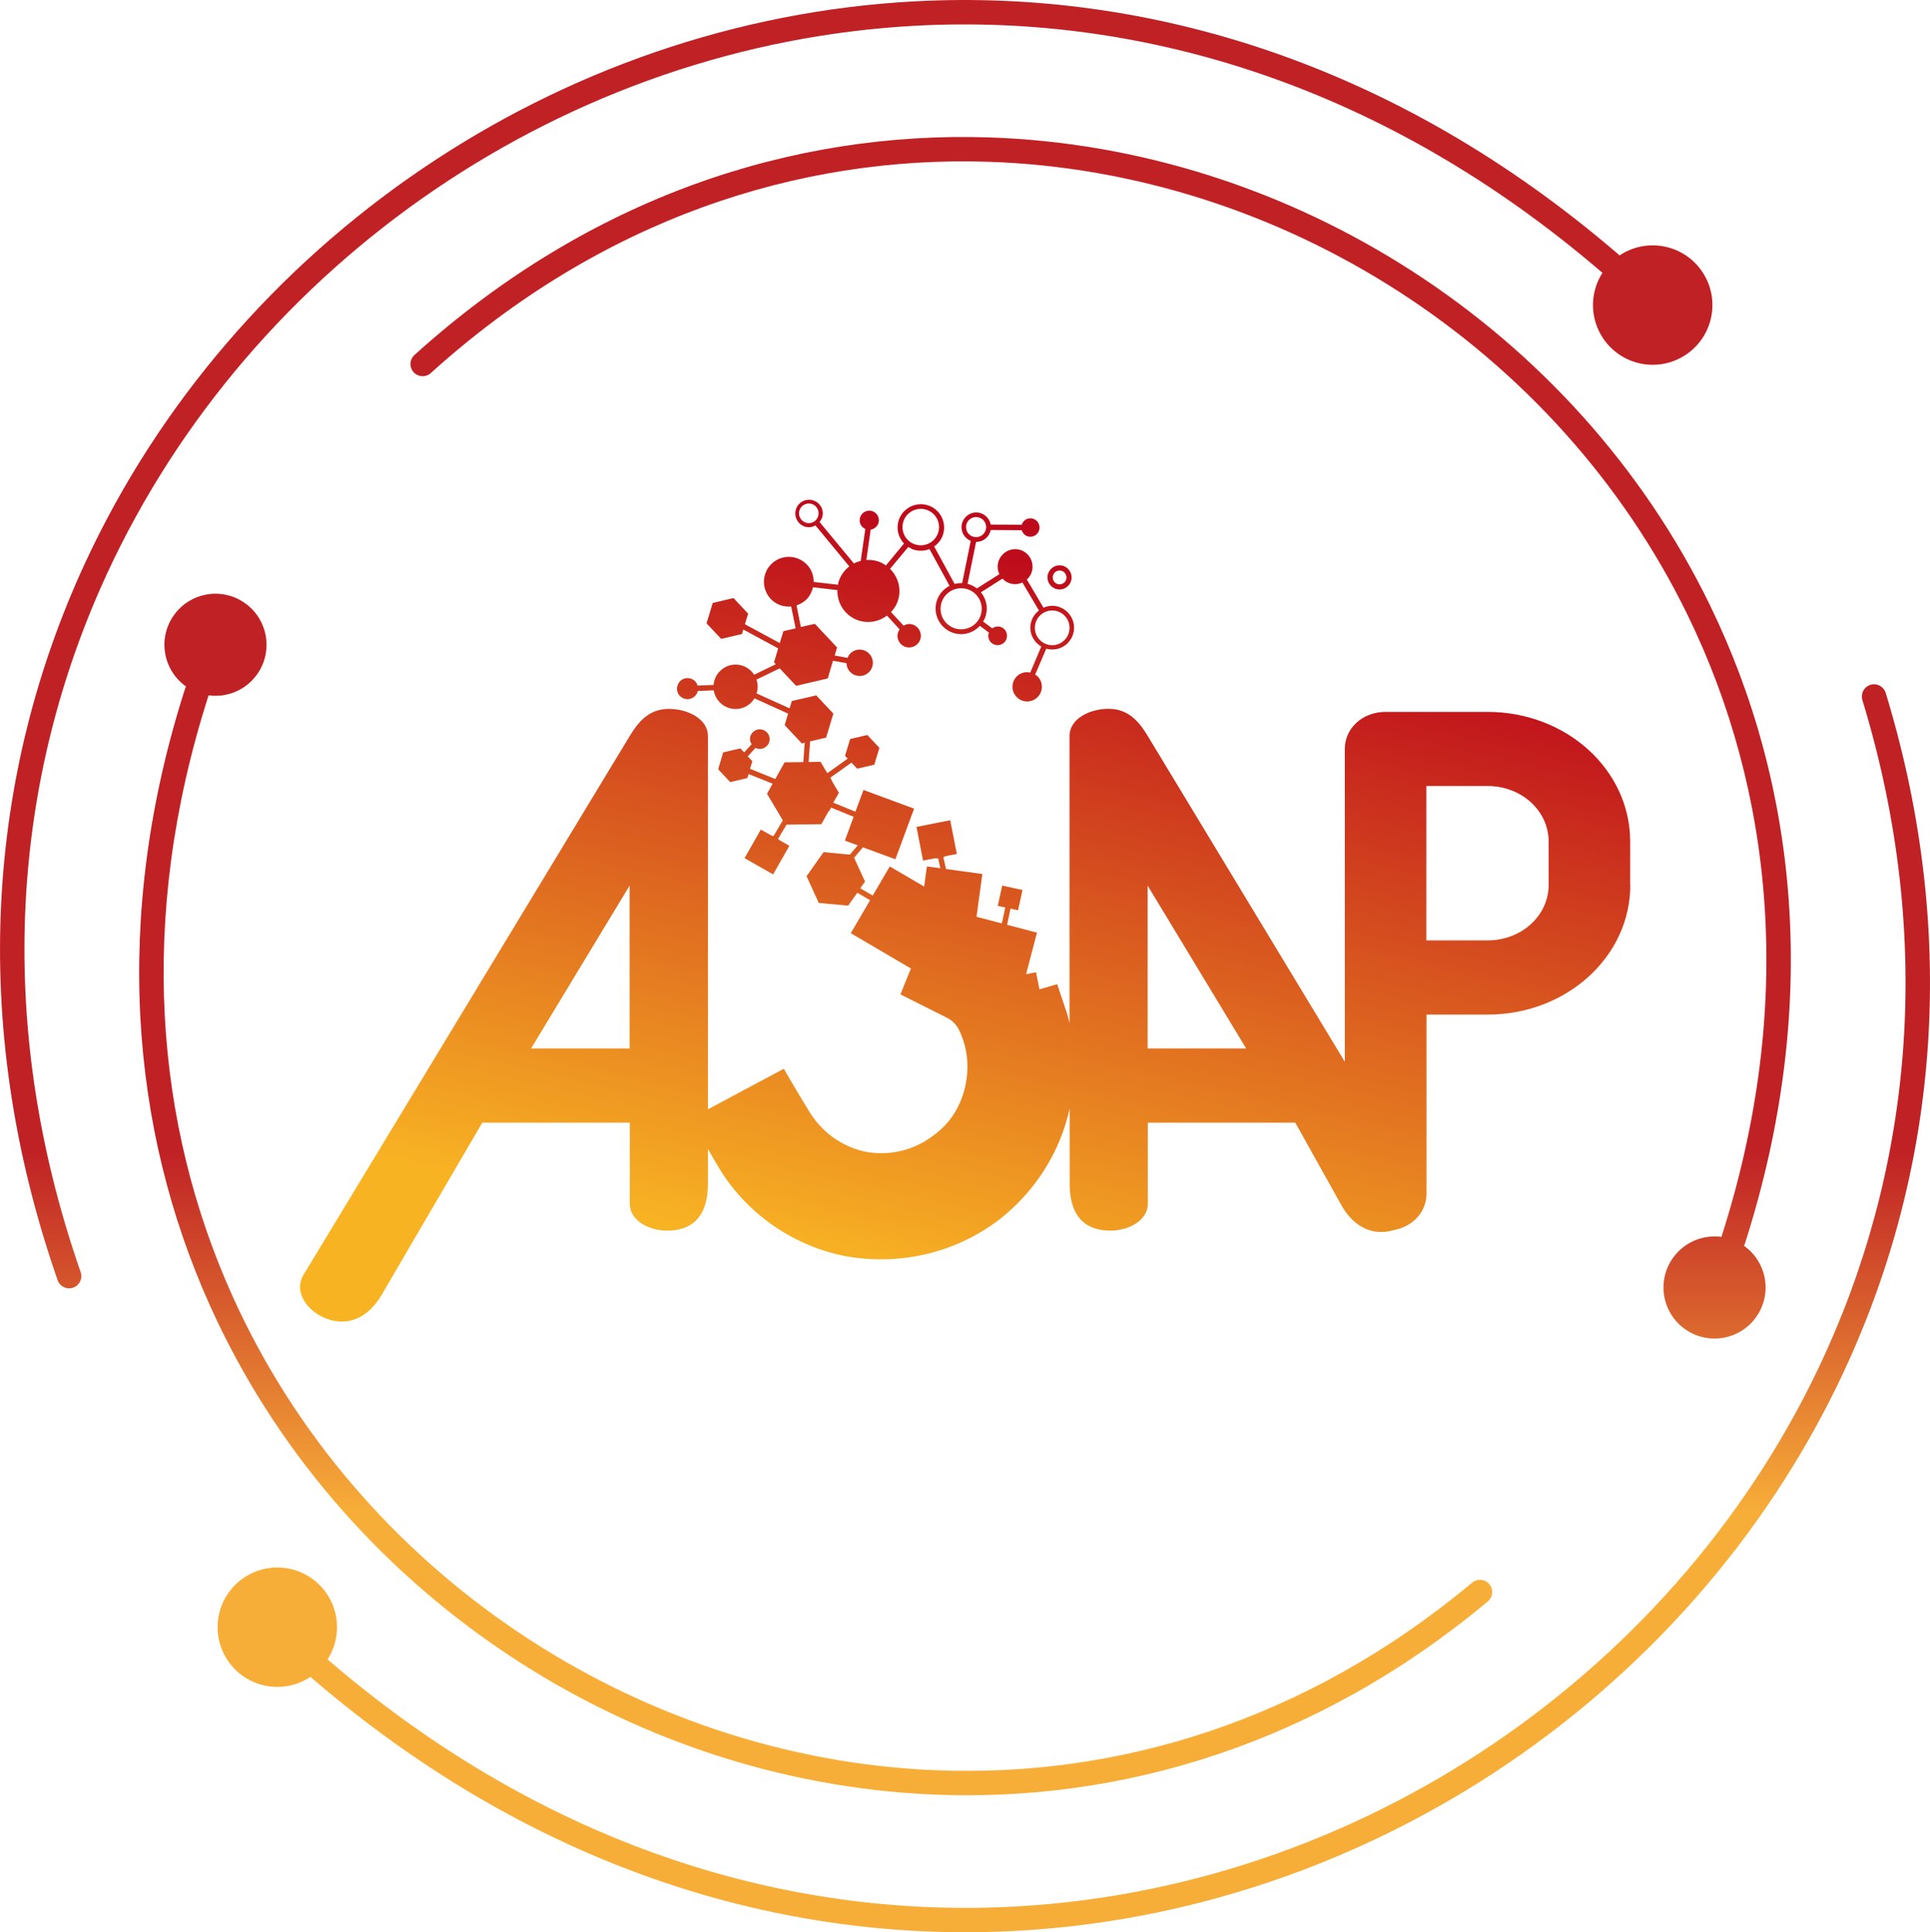
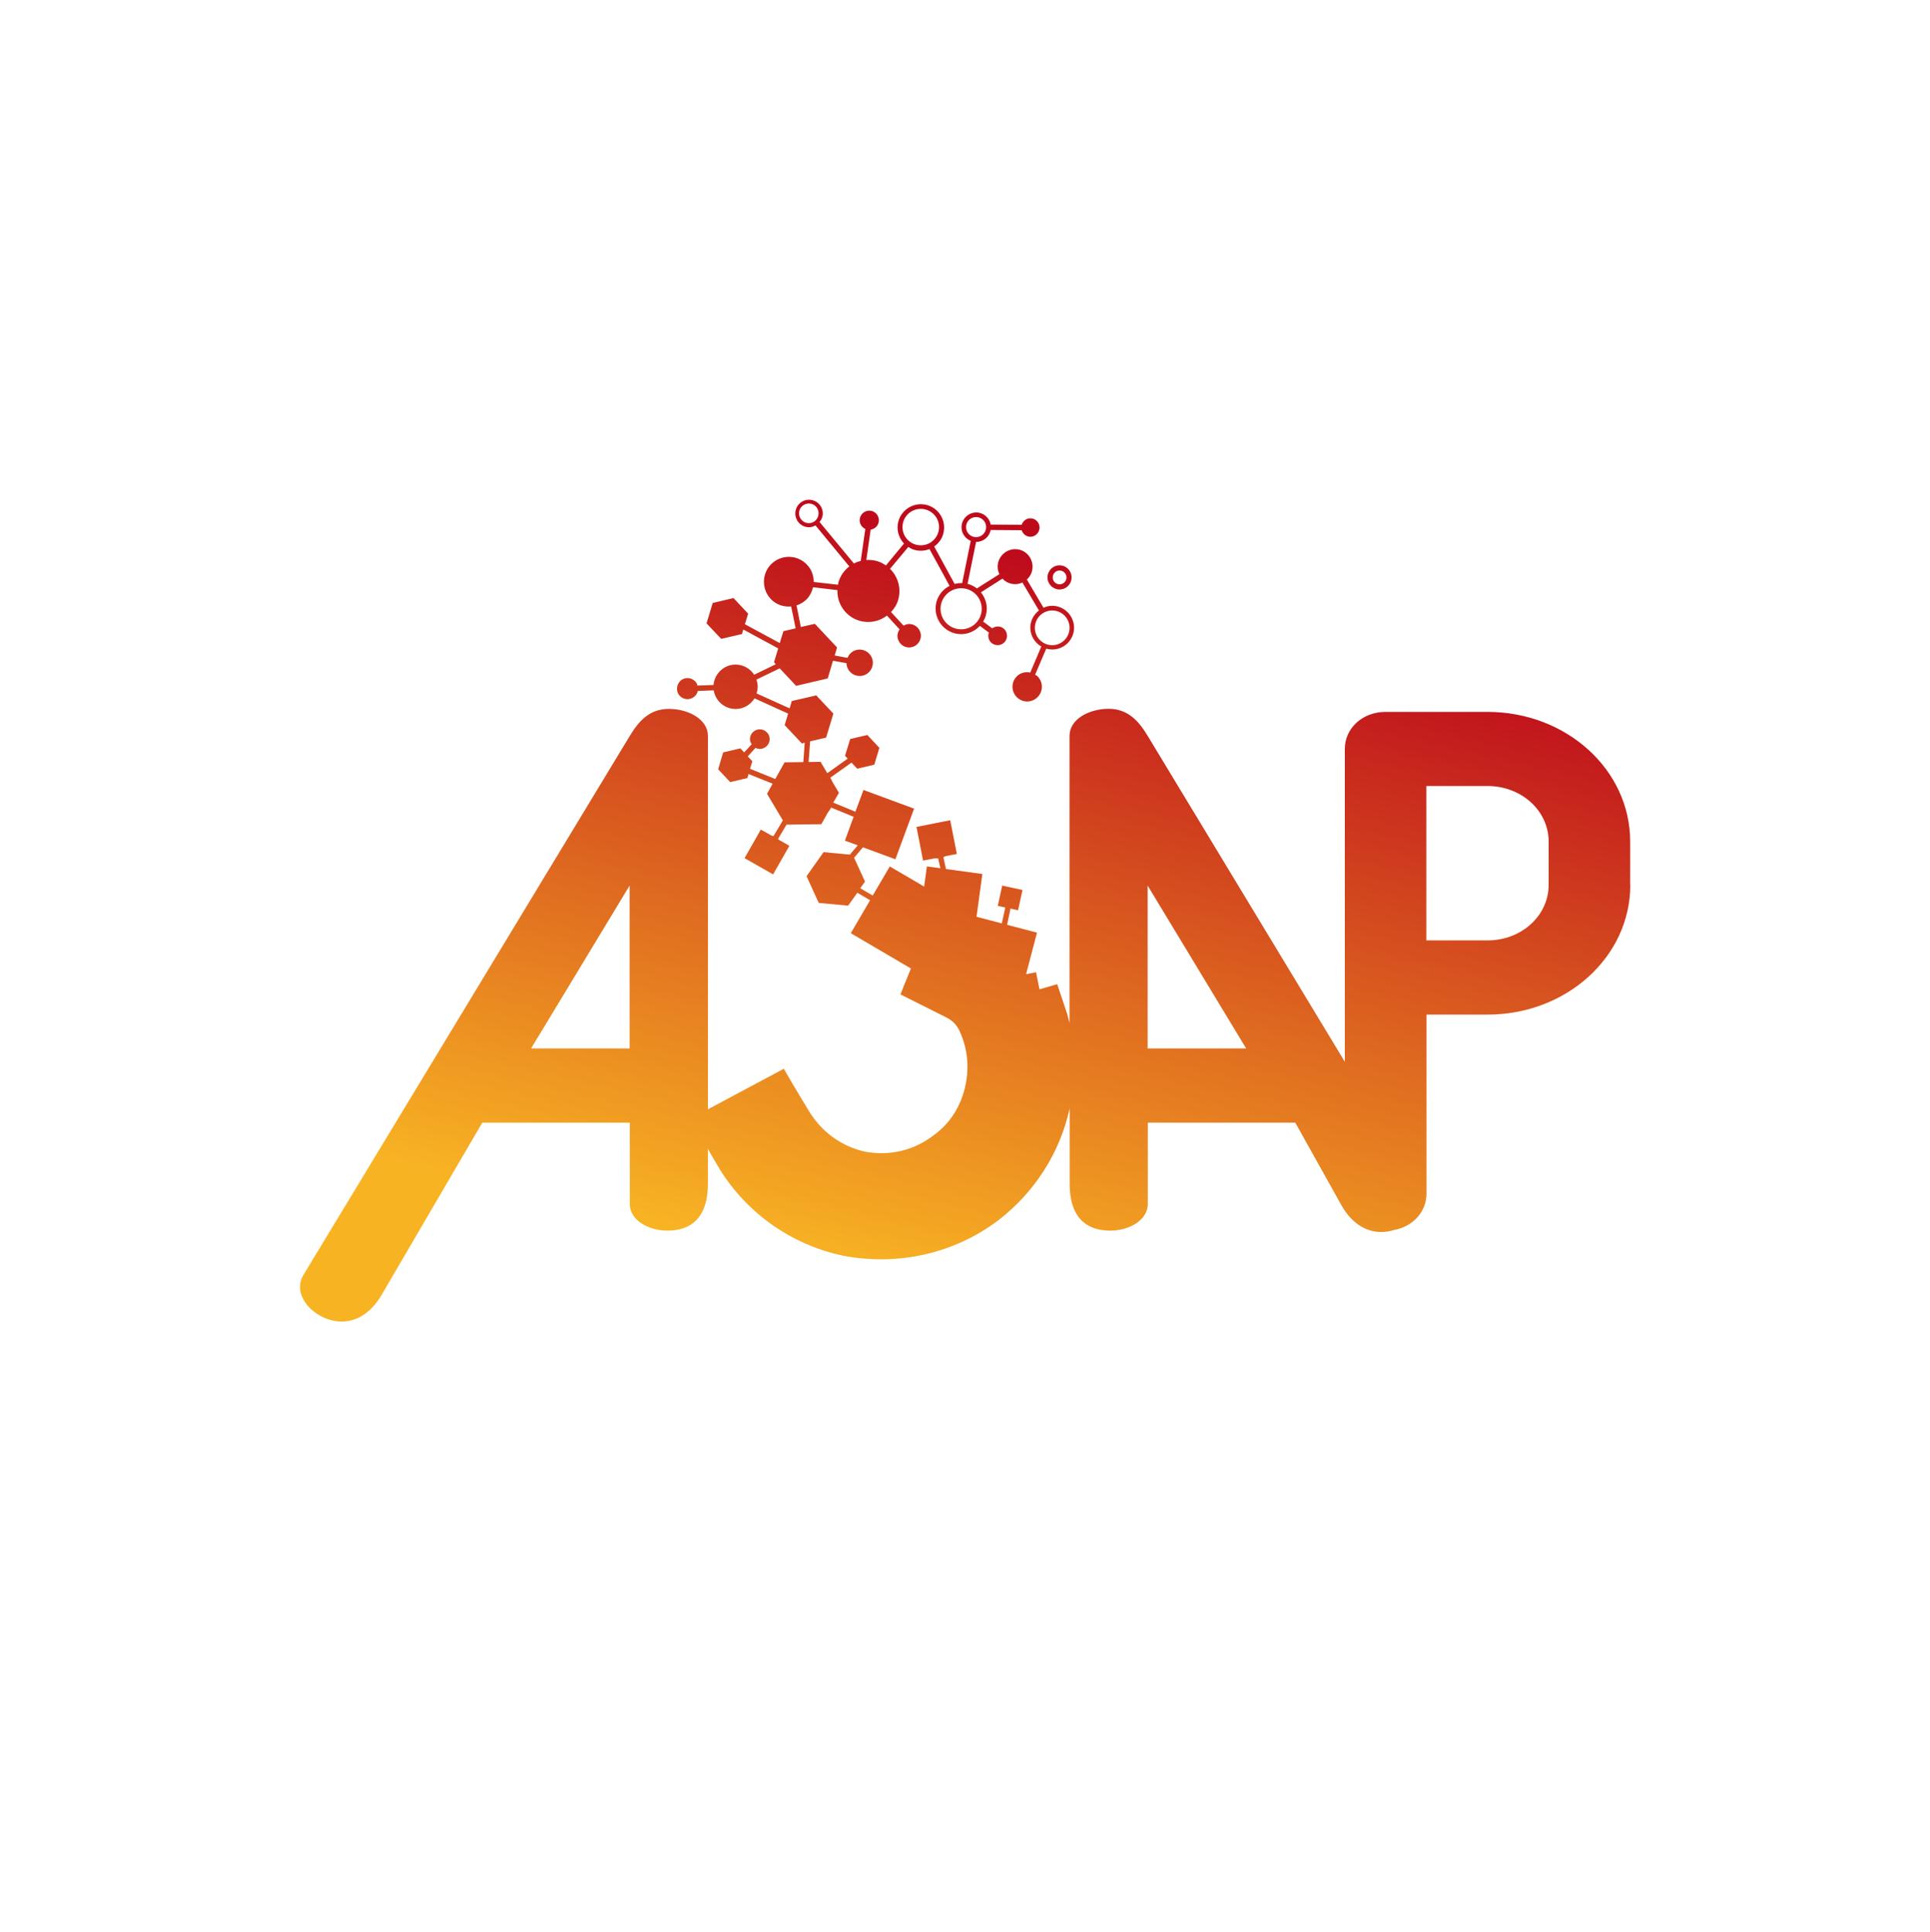
<svg xmlns="http://www.w3.org/2000/svg" xmlns:ns1="http://sodipodi.sourceforge.net/DTD/sodipodi-0.dtd" xmlns:ns2="http://www.inkscape.org/namespaces/inkscape" xmlns:xlink="http://www.w3.org/1999/xlink" width="103.743mm" height="103.883mm" viewBox="0 0 103.743 103.883" version="1.1" id="svg12739" ns1:docname="ASAP.svg" ns2:version="0.92.2 5c3e80d, 2017-08-06">
  <defs id="defs12733">
    <linearGradient spreadMethod="pad" y2="425.48" x2="265.04" y1="270.88" x1="265.04" gradientTransform="matrix(0.206,0,0,-0.206,-232.989,211.463)" gradientUnits="userSpaceOnUse" id="linearGradient18471" xlink:href="#linearGradient1886" ns2:collect="always" />
    <linearGradient x1="265.04" y1="270.88" x2="265.04" y2="425.48" gradientUnits="userSpaceOnUse" spreadMethod="pad" id="linearGradient1886">
      <stop style="stop-opacity:1;stop-color:#f7ae38" offset="0" id="stop1876" />
      <stop style="stop-opacity:1;stop-color:#f7ae38" offset="0.05" id="stop1878" />
      <stop style="stop-opacity:1;stop-color:#c02125" offset="0.663" id="stop1880" />
      <stop style="stop-opacity:1;stop-color:#c02125" offset="0.86" id="stop1882" />
      <stop style="stop-opacity:1;stop-color:#c02125" offset="1" id="stop1884" />
    </linearGradient>
    <linearGradient spreadMethod="pad" y2="548.88" x2="222.22" y1="321.98" x1="170.66" gradientTransform="matrix(0.206,0,0,-0.206,-232.989,211.463)" gradientUnits="userSpaceOnUse" id="linearGradient18473" xlink:href="#linearGradient1930" ns2:collect="always" />
    <linearGradient x1="170.66" y1="321.98" x2="222.22" y2="548.88" gradientUnits="userSpaceOnUse" spreadMethod="pad" id="linearGradient1930">
      <stop style="stop-opacity:1;stop-color:#f8b323" offset="0" id="stop1922" />
      <stop style="stop-opacity:1;stop-color:#f8b323" offset="0.165" id="stop1924" />
      <stop style="stop-opacity:1;stop-color:#f8b323" offset="0.18" id="stop1926" />
      <stop style="stop-opacity:1;stop-color:#be0b1c" offset="1" id="stop1928" />
    </linearGradient>
  </defs>
  <ns1:namedview id="base" pagecolor="#ffffff" bordercolor="#666666" borderopacity="1.0" ns2:pageopacity="0.0" ns2:pageshadow="2" ns2:zoom="0.84880435" ns2:cx="230.0744" ns2:cy="43.844327" ns2:document-units="mm" ns2:current-layer="layer1" showgrid="false" ns2:pagecheckerboard="true" showborder="true" ns2:window-width="1870" ns2:window-height="1035" ns2:window-x="0" ns2:window-y="1" ns2:window-maximized="1" fit-margin-top="0" fit-margin-left="0" fit-margin-right="0" fit-margin-bottom="0" />
  <g ns2:label="Layer 1" ns2:groupmode="layer" id="layer1" transform="translate(223.473,-72.702)">
    <g id="g13377">
-       <path d="m -213.522,109.72 c 0.013,-0.039 0.029,-0.077 0.048,-0.112 l -0.046,-0.034 c -1.219,-0.9 -1.478,-2.618 -0.578,-3.837 0.9,-1.219 2.618,-1.478 3.837,-0.578 1.219,0.9 1.478,2.618 0.578,3.837 -0.617,0.836 -1.618,1.22 -2.579,1.089 l -0.01,0.035 c -3.836,11.978 -2.846,23.052 1.282,32.23 3.353,7.453 8.774,13.66 15.359,18.09 6.588,4.431 14.341,7.086 22.352,7.43 9.802,0.421 19.999,-2.615 28.939,-10.082 0.278,-0.233 0.692,-0.196 0.925,0.082 0.233,0.278 0.196,0.692 -0.082,0.925 -9.209,7.692 -19.722,10.819 -29.833,10.385 -8.26,-0.355 -16.247,-3.088 -23.031,-7.651 -6.787,-4.565 -12.373,-10.961 -15.827,-18.64 -4.254,-9.458 -5.278,-20.856 -1.334,-33.171 z m 83.842,29.846 c -0.013,0.04 -0.029,0.077 -0.048,0.112 l 0.046,0.034 c 1.219,0.9 1.478,2.618 0.578,3.837 -0.9,1.219 -2.618,1.478 -3.837,0.578 -1.219,-0.9 -1.478,-2.618 -0.578,-3.837 0.617,-0.836 1.618,-1.22 2.579,-1.09 l 0.01,-0.035 c 3.995,-12.474 2.756,-23.968 -1.812,-33.363 -3.503,-7.203 -8.964,-13.177 -15.522,-17.413 -6.562,-4.238 -14.219,-6.737 -22.11,-6.991 -10.199,-0.328 -20.798,3.094 -29.941,11.36 -0.268,0.243 -0.683,0.222 -0.925,-0.046 -0.243,-0.268 -0.222,-0.683 0.046,-0.925 9.417,-8.513 20.343,-12.037 30.861,-11.699 8.136,0.262 16.024,2.835 22.778,7.197 6.757,4.364 12.384,10.521 15.995,17.947 4.706,9.679 5.987,21.51 1.879,34.334 z M -206.7,162.929 c -0.029,-0.025 -0.055,-0.052 -0.079,-0.08 -0.049,0.033 -0.1,0.065 -0.151,0.095 -1.525,0.904 -3.494,0.4 -4.398,-1.125 -0.904,-1.525 -0.4,-3.494 1.125,-4.398 1.525,-0.904 3.494,-0.4 4.398,1.125 0.64,1.079 0.574,2.381 -0.06,3.37 l 0.018,0.015 c 11.183,9.611 23.592,13.597 35.388,13.329 9.573,-0.218 18.749,-3.239 26.542,-8.33 7.793,-5.091 14.197,-12.25 18.226,-20.744 4.93,-10.393 6.308,-22.791 2.326,-35.851 -0.105,-0.346 0.091,-0.712 0.437,-0.817 0.346,-0.105 0.712,0.091 0.817,0.437 4.085,13.398 2.669,26.122 -2.393,36.792 -4.136,8.719 -10.705,16.064 -18.694,21.283 -7.989,5.219 -17.405,8.317 -27.236,8.54 -12.101,0.275 -24.821,-3.805 -36.267,-13.642 z m 70.198,-76.572 c 0.029,0.025 0.055,0.052 0.079,0.08 0.049,-0.033 0.1,-0.065 0.151,-0.095 1.525,-0.904 3.494,-0.4 4.398,1.125 0.904,1.525 0.4,3.494 -1.125,4.398 -1.525,0.904 -3.494,0.4 -4.398,-1.125 -0.64,-1.08 -0.574,-2.381 0.06,-3.37 l -0.018,-0.015 c -11.645,-10.008 -24.621,-13.917 -36.85,-13.273 -9.38,0.494 -18.324,3.664 -25.893,8.813 -7.568,5.148 -13.76,12.275 -17.638,20.683 -5.01,10.863 -6.153,23.87 -1.402,37.516 0.119,0.342 -0.062,0.716 -0.403,0.835 -0.342,0.119 -0.716,-0.062 -0.835,-0.403 -4.872,-13.994 -3.696,-27.342 1.449,-38.497 3.978,-8.625 10.331,-15.936 18.095,-21.218 7.763,-5.281 16.938,-8.532 26.561,-9.039 12.546,-0.66 25.848,3.341 37.769,13.586" style="fill:url(#linearGradient18471);fill-rule:evenodd;stroke:none;stroke-width:0.206" id="path12808" ns2:connector-curvature="0" />
      <path ns2:connector-curvature="0" id="path12828" style="fill:url(#linearGradient18473);stroke:none;stroke-width:0.206" d="m -135.846,120.272 v -2.325 c 0,-3.86 -3.424,-6.972 -7.67,-6.972 v 0 h -5.478 c -1.233,0 -2.191,0.871 -2.191,1.992 v 0 16.818 l -10.598,-17.523 c -0.474,-0.784 -1.05,-1.453 -2.1,-1.453 v 0 c -1.05,0 -2.1,0.557 -2.1,1.453 v 0 15.44 c -0.052,-0.226 -0.101,-0.396 -0.133,-0.509 v 0 l -0.53,-1.579 -0.953,0.275 -0.184,-0.919 -0.509,0.103 c -0.011,-0.006 -0.015,-0.009 -0.021,-0.013 v 0 l 0.581,-2.218 -1.606,-0.421 0.183,-0.871 0.405,0.091 0.239,-1.091 -1.091,-0.239 -0.238,1.092 0.403,0.088 -0.185,0.855 -1.359,-0.357 0.312,-2.3 -1.955,-0.267 -0.14,-0.635 c 0.038,-0.014 0.072,-0.034 0.106,-0.055 v 0 l 0.619,-0.121 -0.358,-1.812 -1.812,0.358 0.353,1.812 0.656,-0.127 c 0.035,10e-4 0.066,0.012 0.104,0.012 v 0 c 0.017,0 0.035,-0.007 0.05,-0.007 v 0 l 0.12,0.531 -0.724,-0.097 -0.147,1.083 -1.847,-1.081 -0.918,1.564 -0.669,-0.392 0.255,-0.359 -0.587,-1.281 0.474,-0.56 1.746,0.642 1.005,-2.722 -2.72,-1.005 -0.435,1.17 -1.189,-0.489 0.304,-0.528 -0.354,-0.591 c -0.032,-0.077 -0.064,-0.155 -0.111,-0.221 v 0 l 1.139,-0.811 0.309,0.327 0.919,-0.216 0.272,-0.906 -0.648,-0.689 -0.921,0.215 -0.277,0.905 0.142,0.151 -1.096,0.782 -0.363,-0.611 -0.641,0.009 0.08,-1.109 0.862,-0.204 0.389,-1.289 -0.92,-0.978 -1.314,0.302 -0.118,0.394 -1.778,-0.803 c 0.04,-0.116 0.062,-0.233 0.062,-0.361 v 0 c 0,-0.131 -0.025,-0.259 -0.068,-0.381 v 0 l 1.251,-0.605 0.882,0.94 1.7,-0.398 0.282,-0.952 0.723,0.13 c 0.009,0.182 0.082,0.364 0.227,0.498 v 0 c 0.29,0.27 0.735,0.252 1.002,-0.032 v 0 c 0.267,-0.286 0.254,-0.734 -0.033,-1.002 v 0 c -0.286,-0.269 -0.736,-0.255 -1,0.031 v 0 c -0.065,0.067 -0.103,0.141 -0.135,0.221 v 0 l -0.692,-0.126 0.127,-0.435 -1.192,-1.268 -0.754,0.17 -0.232,-1.162 c 0.205,-0.068 0.406,-0.182 0.568,-0.354 v 0 c 0.163,-0.181 0.265,-0.397 0.318,-0.621 v 0 l 1.31,0.153 c -0.023,0.738 0.444,1.427 1.188,1.649 v 0 c 0.53,0.154 1.071,0.032 1.478,-0.278 v 0 l 0.676,0.739 c -0.062,0.098 -0.113,0.215 -0.113,0.344 v 0 c 0,0.349 0.28,0.629 0.626,0.629 v 0 c 0.351,0 0.633,-0.28 0.633,-0.629 v 0 c 0,-0.346 -0.281,-0.631 -0.633,-0.631 v 0 c -0.108,0 -0.207,0.04 -0.296,0.089 v 0 l -0.675,-0.732 c 0.174,-0.187 0.313,-0.404 0.385,-0.663 v 0 c 0.177,-0.611 -0.013,-1.241 -0.439,-1.659 v 0 l 0.982,-1.178 c 0.097,0.064 0.204,0.121 0.322,0.154 v 0 c 0.28,0.082 0.562,0.059 0.817,-0.041 v 0 l 1.079,1.978 c -0.325,0.167 -0.579,0.454 -0.696,0.83 v 0 c -0.213,0.732 0.205,1.494 0.932,1.712 v 0 c 0.516,0.152 1.052,-0.02 1.393,-0.39 v 0 l 0.484,0.361 c -0.068,0.181 -0.026,0.401 0.125,0.542 v 0 c 0.204,0.187 0.526,0.178 0.716,-0.025 v 0 c 0.188,-0.201 0.176,-0.524 -0.022,-0.711 v 0 c -0.181,-0.17 -0.445,-0.174 -0.639,-0.035 v 0 l -0.488,-0.362 c 0.055,-0.093 0.106,-0.2 0.139,-0.313 v 0 c 0.136,-0.454 0.021,-0.924 -0.259,-1.26 v 0 l 1.158,-0.737 c 0.11,0.12 0.25,0.21 0.414,0.258 v 0 c 0.226,0.069 0.46,0.043 0.658,-0.05 v 0 l 0.89,1.505 c -0.279,0.212 -0.464,0.547 -0.464,0.926 v 0 c 0,0.432 0.238,0.808 0.59,1.011 v 0 l -0.594,1.401 c -0.26,-0.054 -0.546,0.009 -0.741,0.222 v 0 c -0.298,0.317 -0.283,0.818 0.035,1.115 v 0 c 0.317,0.301 0.817,0.285 1.117,-0.035 v 0 c 0.297,-0.315 0.286,-0.817 -0.037,-1.115 v 0 c -0.028,-0.033 -0.068,-0.043 -0.112,-0.071 v 0 l 0.597,-1.401 c 0.099,0.029 0.21,0.045 0.322,0.045 v 0 c 0.644,0 1.174,-0.523 1.174,-1.17 v 0 c 0,-0.65 -0.531,-1.18 -1.174,-1.18 v 0 c -0.17,0 -0.324,0.04 -0.468,0.105 v 0 l -0.895,-1.517 c 0.121,-0.114 0.22,-0.253 0.267,-0.423 v 0 c 0.147,-0.499 -0.136,-1.024 -0.631,-1.173 v 0 c -0.496,-0.142 -1.019,0.141 -1.168,0.639 v 0 c -0.07,0.23 -0.041,0.465 0.054,0.669 v 0 l -1.208,0.765 c -0.131,-0.101 -0.288,-0.182 -0.455,-0.235 v 0 c -0.015,-0.006 -0.031,-0.006 -0.048,-0.009 v 0 l 0.46,-2.257 h 0.01 c 0.382,0 0.704,-0.273 0.775,-0.639 v 0 l 1.663,0.012 c 0.068,0.198 0.246,0.352 0.466,0.352 v 0 c 0.273,0 0.497,-0.222 0.497,-0.498 v 0 c 0,-0.275 -0.223,-0.495 -0.497,-0.495 v 0 c -0.22,0 -0.397,0.15 -0.463,0.347 v 0 l -1.665,-0.008 c -0.068,-0.37 -0.391,-0.652 -0.776,-0.652 v 0 c -0.437,0 -0.794,0.358 -0.794,0.794 v 0 c 0,0.333 0.211,0.617 0.496,0.732 v 0 l -0.462,2.273 c -0.134,-0.006 -0.273,0.01 -0.404,0.043 v 0 l -1.099,-2.014 c 0.222,-0.158 0.401,-0.381 0.482,-0.663 v 0 c 0.196,-0.664 -0.18,-1.361 -0.845,-1.558 v 0 c -0.661,-0.194 -1.357,0.183 -1.556,0.846 v 0 c -0.13,0.446 0,0.901 0.296,1.216 v 0 l -0.971,1.179 c -0.141,-0.098 -0.293,-0.181 -0.472,-0.233 v 0 c -0.196,-0.056 -0.39,-0.072 -0.581,-0.061 v 0 l 0.233,-1.633 c 0.246,-0.034 0.441,-0.242 0.441,-0.505 v 0 c 0,-0.28 -0.229,-0.515 -0.514,-0.515 v 0 c -0.289,0 -0.519,0.236 -0.519,0.515 v 0 c 0,0.215 0.126,0.388 0.304,0.471 v 0 l -0.247,1.717 c -0.127,0.032 -0.248,0.074 -0.369,0.135 v 0 l -1.845,-2.228 c 0.105,-0.127 0.175,-0.281 0.175,-0.459 v 0 c 0,-0.408 -0.332,-0.736 -0.741,-0.736 v 0 c -0.405,0 -0.736,0.328 -0.736,0.736 0,0.412 0.331,0.742 0.736,0.742 v 0 c 0.13,0 0.241,-0.043 0.348,-0.098 v 0 l 1.819,2.204 c -0.27,0.206 -0.48,0.495 -0.584,0.847 v 0 c -0.01,0.046 -0.018,0.092 -0.024,0.138 v 0 l -1.308,-0.149 c 0.007,-0.364 -0.133,-0.721 -0.416,-0.986 v 0 c -0.543,-0.508 -1.388,-0.48 -1.897,0.059 v 0 c -0.503,0.537 -0.478,1.387 0.062,1.896 v 0 c 0.29,0.271 0.67,0.384 1.041,0.347 v 0 l 0.241,1.177 -0.659,0.154 -0.195,0.638 -1.874,-1.013 0.174,-0.569 -0.787,-0.838 -1.117,0.264 -0.332,1.096 0.789,0.834 1.116,-0.259 0.071,-0.244 1.871,1.012 c 0,0.009 -0.002,0.018 -0.002,0.025 v 0 l -0.217,0.722 0.093,0.109 -1.161,0.563 c -0.212,-0.327 -0.583,-0.546 -0.999,-0.546 v 0 c -0.622,0 -1.134,0.485 -1.185,1.097 v 0 l -0.869,0.032 c -0.007,-0.043 -0.017,-0.091 -0.039,-0.126 v 0 c -0.164,-0.272 -0.514,-0.357 -0.784,-0.197 v 0 c -0.261,0.163 -0.35,0.511 -0.197,0.78 v 0 c 0.166,0.269 0.516,0.355 0.783,0.192 v 0 c 0.138,-0.083 0.231,-0.214 0.261,-0.359 v 0 l 0.854,-0.034 c 0.094,0.567 0.581,1.003 1.178,1.003 v 0 c 0.432,0 0.805,-0.228 1.015,-0.573 v 0 l 1.807,0.821 -0.186,0.618 0.923,0.984 0.156,-0.037 -0.076,1.042 -1.007,0.012 -0.501,0.896 -1.356,-0.548 0.125,-0.408 -0.248,-0.258 0.418,-0.459 c 0.07,0.035 0.149,0.058 0.229,0.058 v 0 c 0.29,0 0.532,-0.239 0.532,-0.527 v 0 c 0,-0.293 -0.241,-0.528 -0.532,-0.528 v 0 c -0.288,0 -0.529,0.235 -0.529,0.528 v 0 c 0,0.104 0.038,0.191 0.095,0.272 v 0 l -0.406,0.44 -0.205,-0.216 -0.923,0.216 -0.269,0.908 0.647,0.69 0.92,-0.217 0.069,-0.217 1.291,0.518 -0.301,0.544 0.851,1.431 -0.505,0.845 c -0.042,-0.016 -0.077,-0.025 -0.107,-0.032 v 0 l -0.573,-0.321 -0.874,1.537 1.535,0.873 0.875,-1.537 -0.556,-0.319 c -0.008,-0.006 -0.018,-0.021 -0.026,-0.03 v 0 c -0.014,-0.009 -0.021,-0.012 -0.029,-0.019 v 0 l 0.458,-0.77 0.919,-0.012 h 0.008 l 0.945,-0.012 0.352,-0.632 c 0.065,-0.081 0.127,-0.165 0.174,-0.261 v 0 l 1.208,0.495 -0.47,1.282 0.694,0.252 -0.427,0.499 -1.412,-0.132 -0.915,1.292 0.656,1.438 1.581,0.145 0.493,-0.692 0.685,0.401 -1.037,1.773 3.232,1.898 c -0.2,0.471 -0.561,1.394 -0.561,1.394 v 0 l 2.478,1.244 c 0.245,0.123 0.502,0.322 0.671,0.669 v 0 c 0.355,0.732 0.51,1.553 0.433,2.375 v 0 c -0.116,1.309 -0.716,2.503 -1.788,3.275 v 0 c -1.07,0.832 -2.377,1.133 -3.693,0.893 v 0 c -1.311,-0.296 -2.361,-1.088 -3.033,-2.204 v 0 c -0.837,-1.368 -1.339,-2.256 -1.339,-2.256 v 0 l -4.08,2.18 v -20.074 c 0,-0.896 -1.05,-1.453 -2.1,-1.453 v 0 c -1.05,0 -1.625,0.668 -2.1,1.453 v 0 l -17.535,28.967 c -0.614,1.014 0.363,2.168 1.507,2.448 v 0 c 1.229,0.301 2.137,-0.419 2.693,-1.37 v 0 l 5.407,-9.253 h 7.928 v 4.358 c 0,1.078 1.464,1.671 2.693,1.37 v 0 c 1.144,-0.28 1.506,-1.291 1.506,-2.448 v 0 -1.874 c 0.145,0.264 0.302,0.54 0.468,0.813 v 0 c 1.429,2.502 3.933,4.349 6.852,4.944 v 0 c 2.923,0.54 5.896,-0.117 8.281,-1.906 v 0 c 1.948,-1.499 3.321,-3.623 3.845,-6.025 v 0 4.048 c 0,1.157 0.362,2.168 1.507,2.448 v 0 c 1.229,0.301 2.693,-0.292 2.693,-1.37 v 0 -4.358 h 7.928 l 2.48,4.441 c 0.536,0.959 1.465,1.669 2.693,1.369 v 0 c 0.052,-0.013 0.103,-0.027 0.154,-0.043 v 0 c 1,-0.188 1.725,-0.974 1.725,-1.949 v 0 -9.628 h 3.287 c 4.246,0 7.67,-3.113 7.67,-6.972 z m -44.679,-19.975 c 0,-0.29 0.239,-0.526 0.531,-0.526 v 0 c 0.291,0 0.522,0.236 0.522,0.526 v 0 c 0,0.292 -0.231,0.533 -0.522,0.533 v 0 c -0.291,0 -0.531,-0.241 -0.531,-0.533 z m 5.564,0.741 c 0,-0.539 0.437,-0.978 0.982,-0.978 v 0 c 0.542,0 0.982,0.439 0.982,0.978 v 0 c 0,0.545 -0.44,0.981 -0.982,0.981 v 0 c -0.545,0 -0.982,-0.437 -0.982,-0.981 z m 3.416,0 c 0,-0.296 0.237,-0.538 0.539,-0.538 v 0 c 0.301,0 0.541,0.242 0.541,0.538 v 0 c 0,0.3 -0.24,0.542 -0.541,0.542 v 0 c -0.302,0 -0.539,-0.242 -0.539,-0.542 z m -1.37,4.395 c 0,-0.611 0.494,-1.106 1.106,-1.106 v 0 c 0.615,0 1.106,0.495 1.106,1.106 v 0 c 0,0.608 -0.491,1.102 -1.106,1.102 v 0 c -0.612,0 -1.106,-0.493 -1.106,-1.102 z m 5.069,1.022 c 0,-0.515 0.417,-0.932 0.935,-0.932 v 0 c 0.512,0 0.93,0.417 0.93,0.932 v 0 c 0,0.513 -0.418,0.935 -0.93,0.935 v 0 c -0.518,0 -0.935,-0.422 -0.935,-0.935 z m 21.043,8.504 h 3.287 c 1.826,0 3.287,1.328 3.287,2.988 v 0 2.325 c 0,1.66 -1.461,2.988 -3.287,2.988 v 0 h -3.287 z m -14.981,5.354 5.296,8.757 h -5.296 z m -27.846,0 v 8.757 h -5.296 z m 22.462,-16.566 c 0,0.355 0.292,0.647 0.649,0.647 v 0 c 0.358,0 0.648,-0.292 0.648,-0.647 v 0 c 0,-0.361 -0.291,-0.652 -0.648,-0.652 v 0 c -0.357,0 -0.649,0.291 -0.649,0.652 z m 0.282,0 c 0,-0.205 0.163,-0.373 0.366,-0.373 v 0 c 0.206,0 0.374,0.168 0.374,0.373 v 0 c 0,0.206 -0.168,0.369 -0.374,0.369 v 0 c -0.203,0 -0.366,-0.164 -0.366,-0.369 z" />
    </g>
  </g>
</svg>